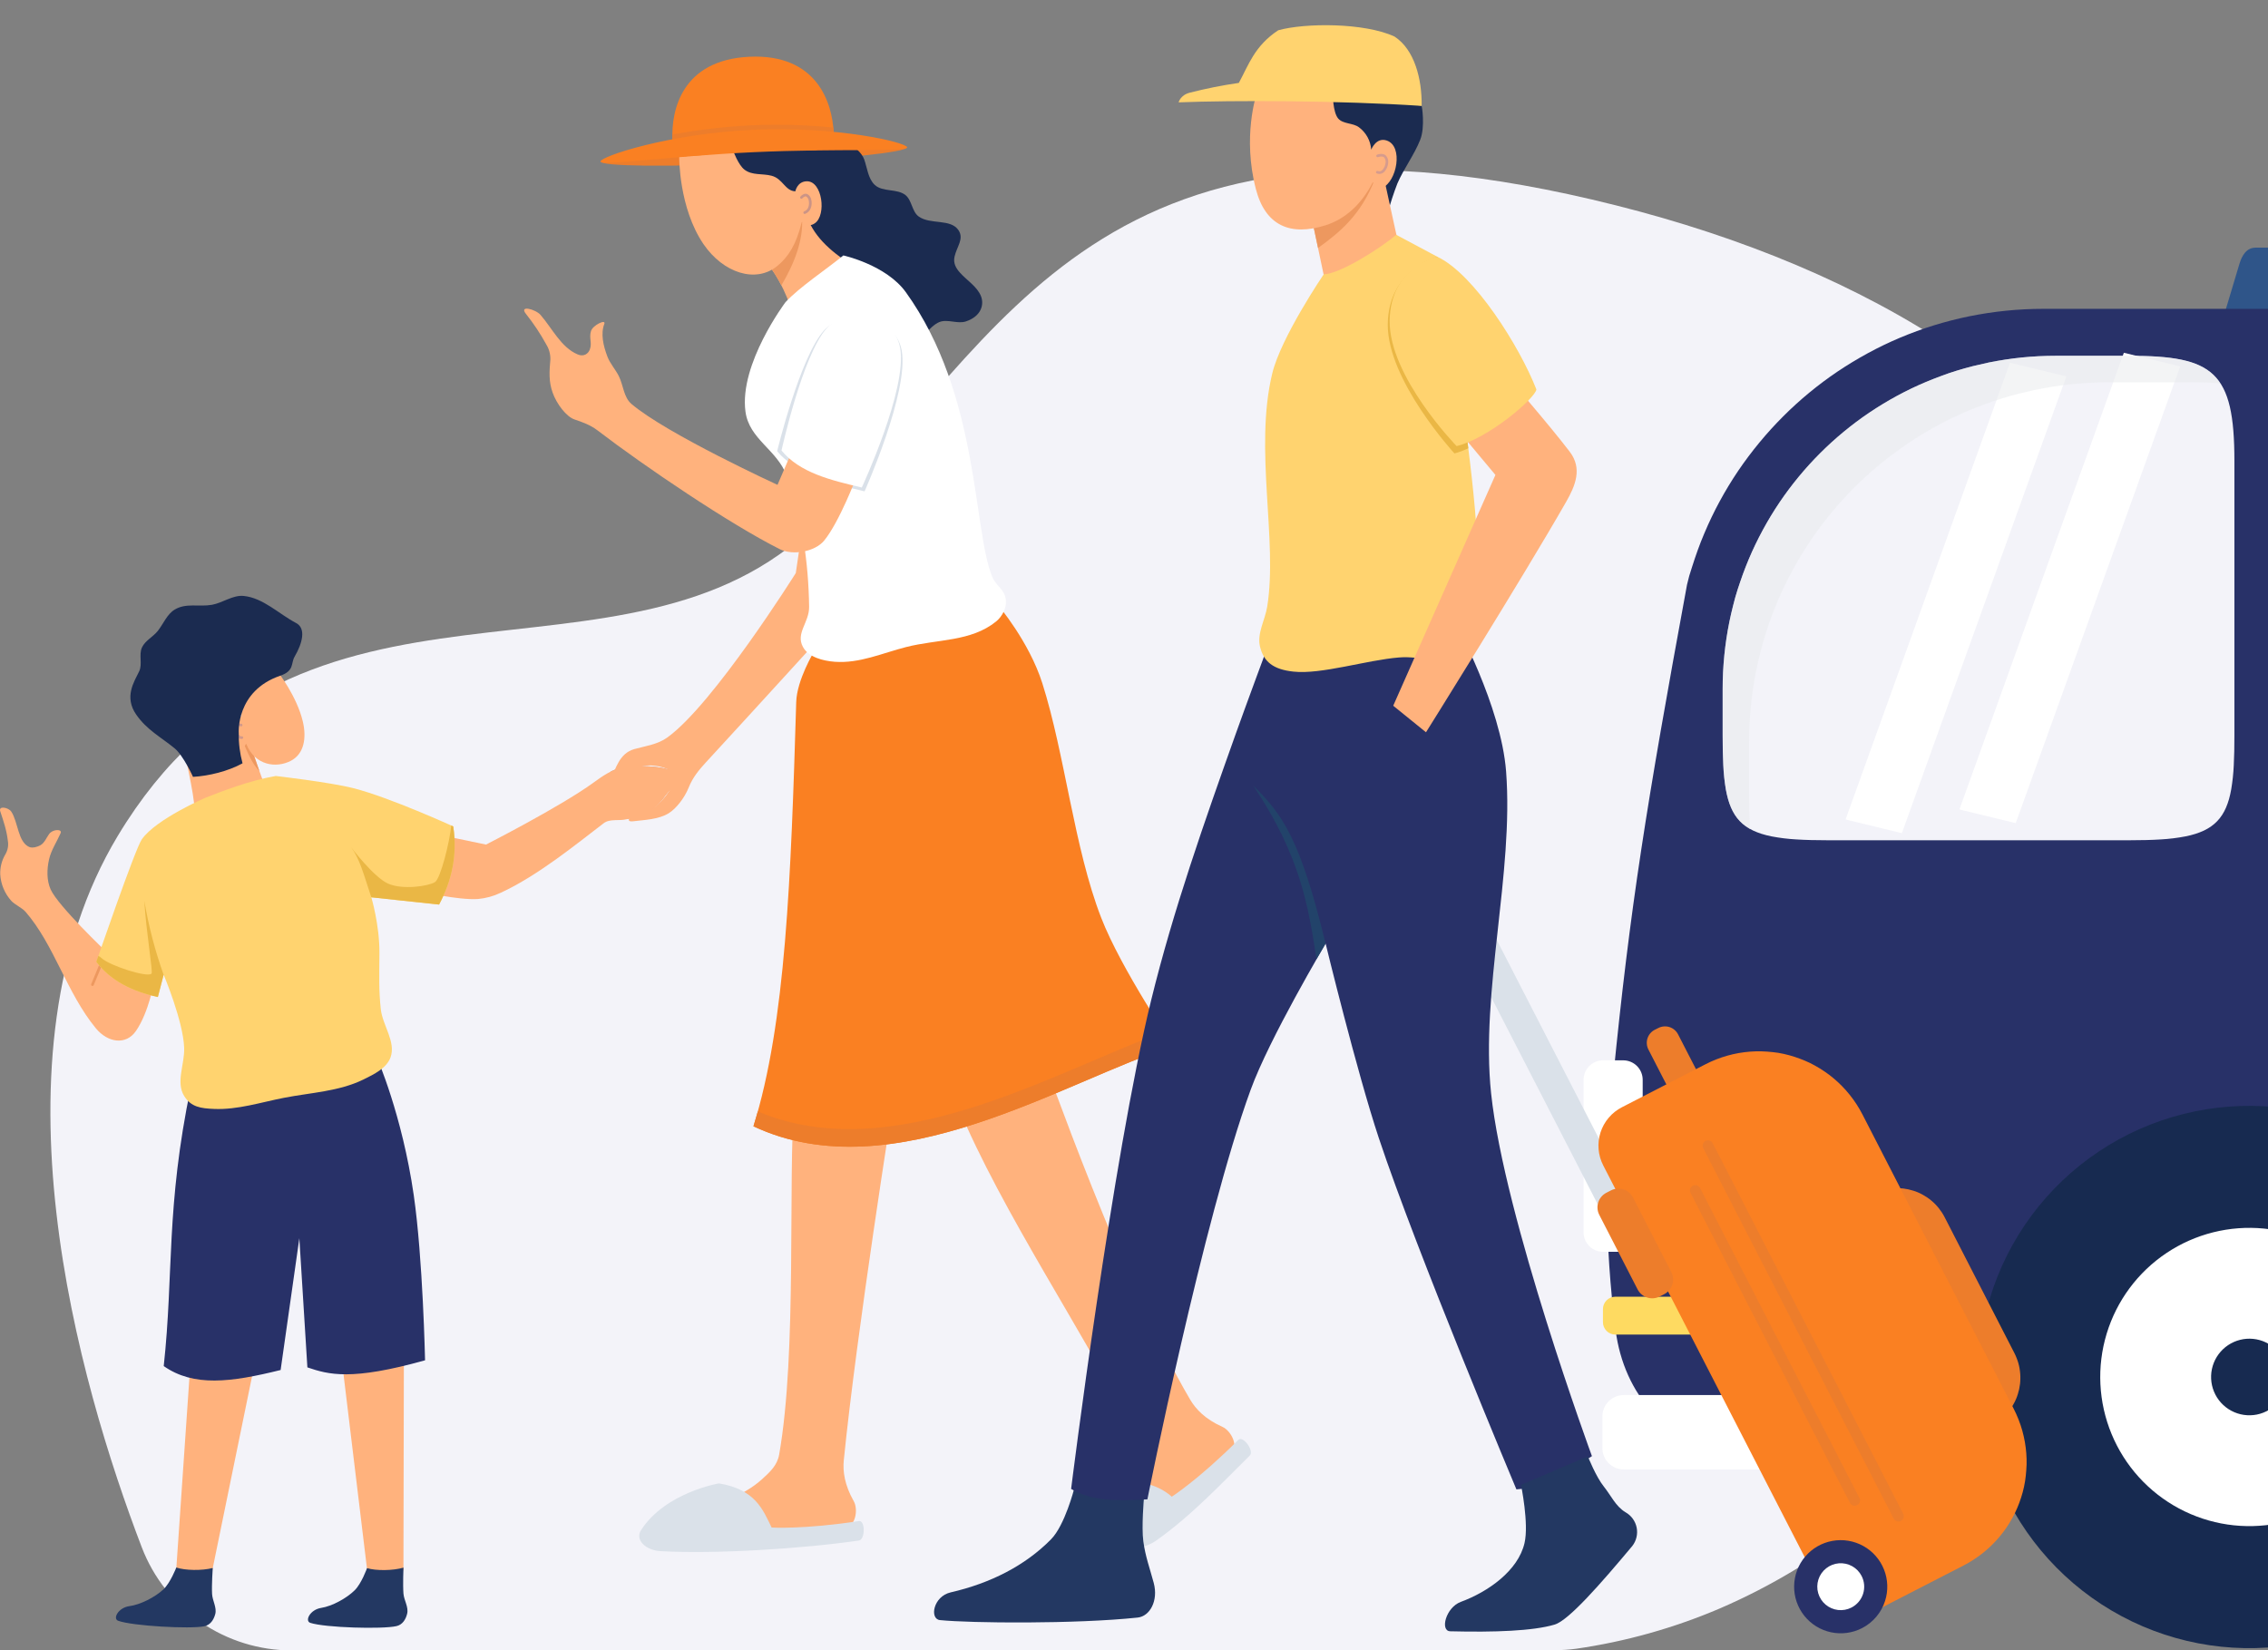
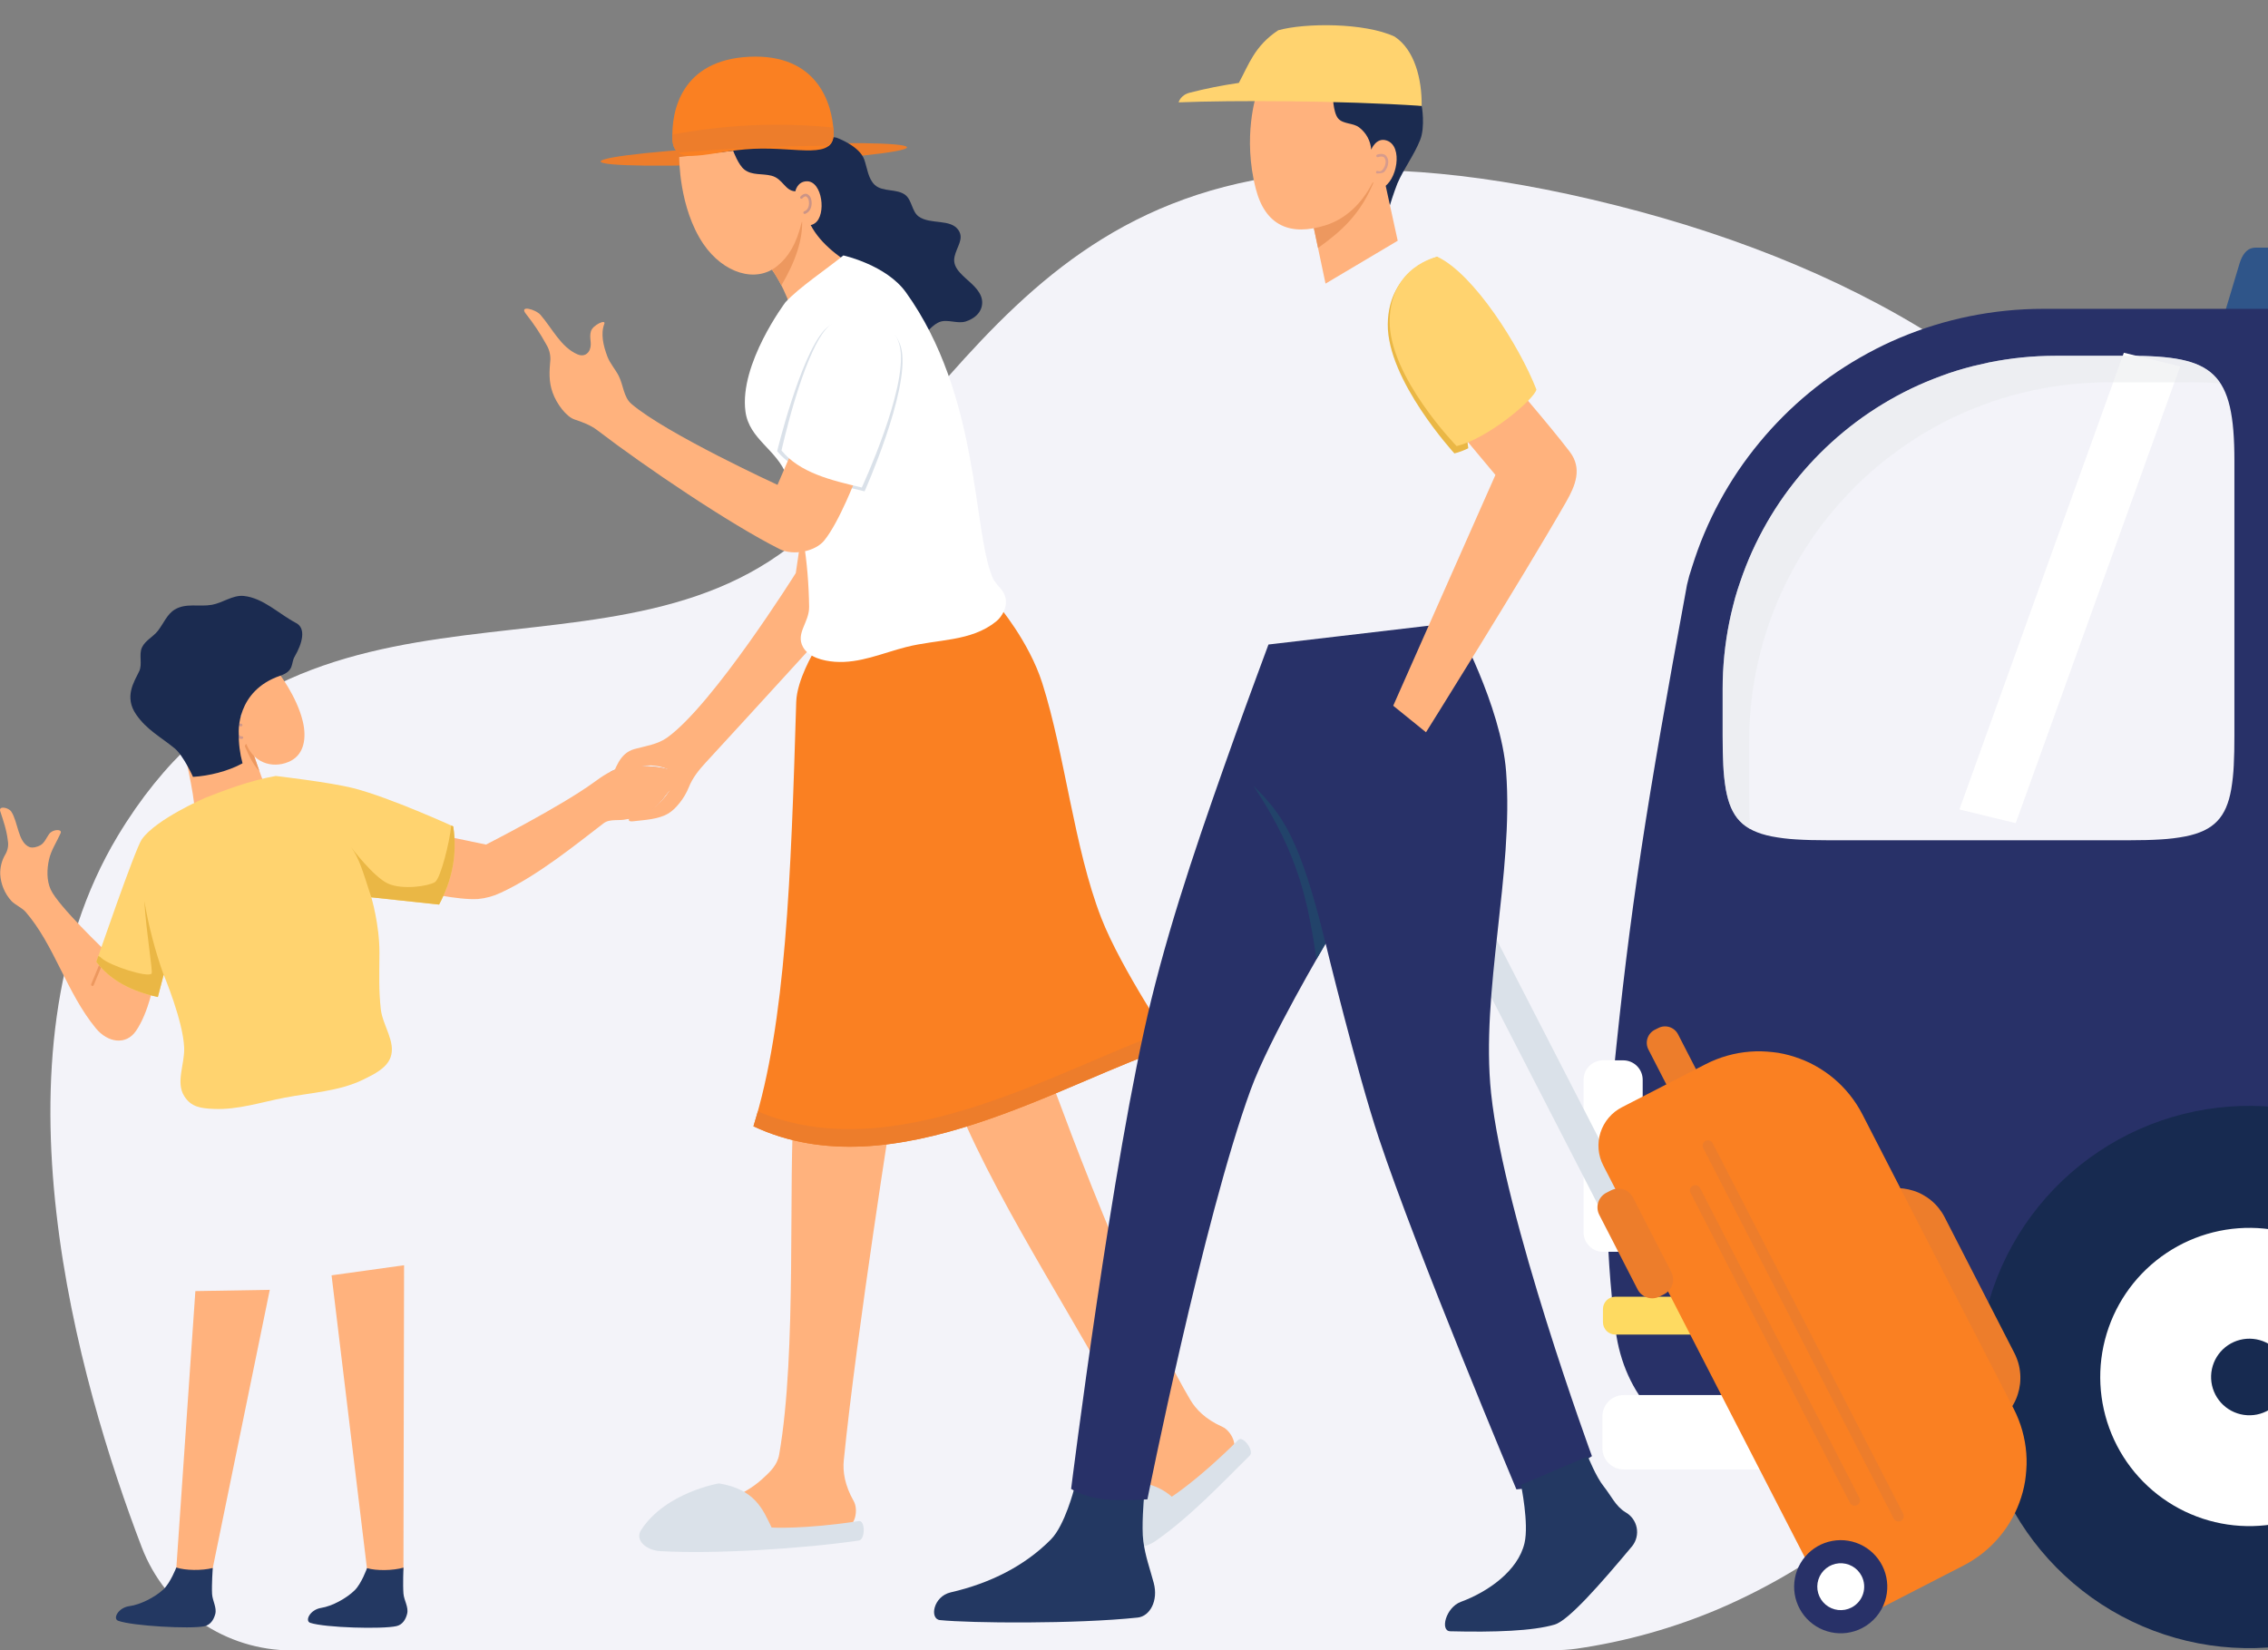
<svg xmlns="http://www.w3.org/2000/svg" width="360" height="262" viewBox="0 0 360 262" fill="none">
  <rect x="0" y="0" width="360" height="262" fill="#808080" stroke="none" />
  <g clip-path="url(#clip0_443_200)">
    <path d="M129.409 262H46.329C41.165 262.006 36.121 260.443 31.865 257.518C27.61 254.593 24.343 250.444 22.499 245.62C12.499 219.48 -2.381 167.71 18.699 132.69C47.919 84.14 99.309 112.87 129.539 83.15C159.769 53.43 173.879 11.8 256.539 32.61C336.689 52.8 390.769 113.55 314.359 221.61C303.958 236.492 289.615 248.18 272.939 255.36C265.673 258.458 258.036 260.599 250.219 261.73C249.076 261.887 247.923 261.964 246.769 261.96L129.409 262Z" fill="#F3F3F9" />
    <path d="M358.034 39.315C356.613 39.315 355.874 40.52 355.467 41.882L353.31 49.074C352.9 50.437 354.456 51.641 355.877 51.641H377.892C373.171 47.271 367.97 43.236 362.584 39.315H358.034Z" fill="#2F5589" />
    <path d="M324.396 49.027C323.385 49.027 322.379 49.052 321.379 49.102C320.382 49.153 319.388 49.226 318.405 49.327C317.422 49.428 316.439 49.549 315.473 49.698C314.507 49.847 313.544 50.015 312.589 50.209C311.634 50.403 310.693 50.622 309.755 50.861C308.817 51.099 307.896 51.363 306.978 51.644C306.06 51.925 305.158 52.234 304.262 52.562C303.366 52.891 302.482 53.236 301.606 53.604C299.855 54.342 298.152 55.161 296.497 56.062C294.842 56.962 293.235 57.936 291.675 58.982C290.121 60.031 288.623 61.15 287.182 62.338C285.74 63.527 284.358 64.784 283.037 66.107C281.726 67.418 280.471 68.8 279.271 70.252C278.07 71.705 276.947 73.203 275.9 74.746C274.85 76.302 273.876 77.908 272.977 79.565C272.078 81.222 271.261 82.926 270.525 84.676C270.151 85.551 269.803 86.436 269.481 87.333C269.159 88.23 268.853 89.135 268.565 90.049C268.25 90.959 267.988 91.886 267.779 92.826C261.345 127.782 258.736 144.023 256.051 171.166C254.734 184.447 254.647 197.253 256.45 211.196C257.758 221.307 264.664 229.611 274.864 229.611H426.157C426.189 226.38 425.888 223.155 425.258 219.987C420.723 196.958 397.587 180.608 392.426 157.716C386.444 131.189 406.139 101.364 395.827 76.201C391.384 65.357 383.863 56.719 374.974 49.027H324.396Z" fill="#283168" />
    <path d="M257.747 221.467H315.6C316.047 221.465 316.49 221.552 316.904 221.722C317.317 221.893 317.693 222.143 318.01 222.459C318.326 222.775 318.577 223.151 318.748 223.564C318.919 223.977 319.007 224.42 319.006 224.868V229.872C319.007 230.319 318.919 230.763 318.748 231.176C318.577 231.59 318.327 231.965 318.01 232.281C317.694 232.598 317.318 232.848 316.904 233.019C316.49 233.19 316.047 233.277 315.6 233.276H257.747C257.3 233.277 256.857 233.189 256.444 233.018C256.031 232.847 255.656 232.597 255.34 232.28C255.024 231.964 254.773 231.589 254.603 231.175C254.432 230.762 254.345 230.319 254.346 229.872V224.868C254.345 224.421 254.432 223.978 254.603 223.565C254.773 223.152 255.024 222.776 255.34 222.46C255.656 222.144 256.031 221.894 256.444 221.723C256.858 221.553 257.3 221.465 257.747 221.467Z" fill="white" />
    <path d="M326.356 56.48C325.44 56.48 324.53 56.503 323.626 56.548C322.722 56.593 321.823 56.66 320.93 56.75C320.041 56.84 319.157 56.952 318.279 57.087C317.401 57.222 316.531 57.376 315.67 57.55C315.131 57.66 314.606 57.792 314.075 57.915C313.755 57.994 313.423 58.059 313.106 58.137C312.258 58.356 311.415 58.593 310.578 58.848C309.736 59.106 308.93 59.381 308.118 59.69C307.307 59.999 306.503 60.3 305.714 60.634C304.13 61.298 302.588 62.039 301.089 62.855C299.589 63.672 298.134 64.552 296.725 65.498C295.32 66.447 293.965 67.461 292.658 68.539C291.351 69.618 290.101 70.754 288.906 71.949C287.71 73.145 286.573 74.396 285.497 75.701C284.42 77.006 283.406 78.362 282.455 79.77C281.506 81.176 280.625 82.63 279.813 84.132C279 85.633 278.26 87.171 277.594 88.746C277.26 89.538 276.948 90.338 276.65 91.15C276.353 91.961 276.089 92.778 275.808 93.61C275.527 94.441 275.314 95.275 275.097 96.137C274.881 96.999 274.684 97.822 274.508 98.699C274.331 99.575 274.176 100.431 274.044 101.308C273.912 102.184 273.8 103.071 273.71 103.961C273.62 104.852 273.553 105.75 273.505 106.655C273.457 107.559 273.438 108.469 273.438 109.384V116.726C273.438 118.492 273.463 120.079 273.541 121.5C273.598 122.771 273.731 124.038 273.94 125.294C274.032 125.82 274.15 126.341 274.294 126.855C274.423 127.318 274.582 127.771 274.772 128.212C274.946 128.615 275.152 129.004 275.389 129.374C275.844 130.082 276.432 130.694 277.119 131.177C277.482 131.432 277.865 131.655 278.265 131.846C278.704 132.051 279.157 132.227 279.619 132.374C280.137 132.535 280.664 132.67 281.197 132.775C282.485 133.022 283.788 133.182 285.098 133.256C286.575 133.351 288.235 133.39 290.102 133.39H338.002C339.87 133.39 341.529 133.351 343.007 133.256C344.316 133.182 345.619 133.022 346.907 132.775C347.44 132.67 347.967 132.536 348.486 132.374C348.949 132.227 349.402 132.051 349.842 131.846C350.241 131.655 350.623 131.432 350.985 131.177C351.327 130.936 351.645 130.663 351.934 130.36C352.225 130.057 352.486 129.727 352.715 129.374C352.953 129.005 353.16 128.616 353.333 128.212C353.522 127.77 353.682 127.317 353.813 126.855C353.948 126.369 354.065 125.848 354.164 125.294C354.374 124.038 354.508 122.771 354.566 121.5C354.642 120.096 354.667 118.506 354.667 116.751C354.667 116.751 354.667 116.751 354.667 116.726V73.142C354.667 59.008 351.384 56.48 337.999 56.48H326.356Z" fill="#F3F3F9" />
    <path d="M254.445 168.327H257.655C258.474 168.327 259.26 168.652 259.839 169.231C260.418 169.811 260.744 170.596 260.744 171.416V195.632C260.744 196.452 260.418 197.237 259.839 197.817C259.26 198.396 258.474 198.722 257.655 198.722H254.45C253.631 198.722 252.845 198.396 252.266 197.817C251.686 197.237 251.361 196.452 251.361 195.632V171.416C251.361 170.597 251.686 169.813 252.264 169.233C252.842 168.654 253.626 168.328 254.445 168.327Z" fill="white" />
    <path d="M273.662 207.835V209.879C273.664 210.139 273.615 210.396 273.517 210.637C273.42 210.877 273.275 211.096 273.092 211.28C272.91 211.465 272.692 211.611 272.453 211.711C272.213 211.811 271.956 211.862 271.696 211.862H256.402C256.142 211.862 255.885 211.811 255.646 211.711C255.406 211.611 255.189 211.465 255.006 211.28C254.823 211.096 254.679 210.877 254.581 210.637C254.483 210.396 254.434 210.139 254.436 209.879V207.835C254.434 207.575 254.483 207.318 254.581 207.077C254.679 206.837 254.823 206.618 255.006 206.434C255.189 206.25 255.406 206.103 255.646 206.003C255.885 205.904 256.142 205.852 256.402 205.852H271.696C271.956 205.852 272.213 205.904 272.453 206.003C272.692 206.103 272.91 206.25 273.092 206.434C273.275 206.618 273.42 206.837 273.517 207.077C273.615 207.318 273.664 207.575 273.662 207.835Z" fill="#FEDA61" />
    <path d="M400.092 218.596C400.093 228.556 396.641 238.207 390.323 245.906C384.006 253.605 375.214 258.875 365.446 260.819C355.679 262.762 345.539 261.259 336.756 256.565C327.972 251.87 321.088 244.276 317.277 235.075C313.465 225.874 312.961 215.636 315.852 206.106C318.742 196.576 324.848 188.342 333.128 182.809C341.409 177.275 351.352 174.784 361.263 175.76C371.174 176.735 380.44 181.117 387.483 188.159C391.481 192.156 394.652 196.901 396.815 202.124C398.979 207.346 400.093 212.944 400.092 218.596Z" fill="#172A50" />
    <path d="M380.72 218.596C380.72 224.074 378.821 229.381 375.346 233.615C371.871 237.849 367.036 240.747 361.664 241.816C356.292 242.884 350.715 242.057 345.885 239.475C341.054 236.893 337.269 232.716 335.173 227.655C333.077 222.595 332.8 216.964 334.39 211.723C335.98 206.482 339.339 201.954 343.893 198.911C348.447 195.868 353.915 194.498 359.366 195.035C364.817 195.572 369.913 197.983 373.786 201.856C375.985 204.054 377.728 206.664 378.918 209.536C380.108 212.409 380.72 215.487 380.72 218.596Z" fill="white" />
    <path d="M363.126 218.597C363.125 220.003 362.638 221.366 361.745 222.454C360.853 223.541 359.611 224.285 358.231 224.559C356.851 224.834 355.419 224.621 354.179 223.958C352.938 223.295 351.966 222.222 351.428 220.922C350.89 219.623 350.819 218.176 351.227 216.83C351.636 215.484 352.498 214.322 353.668 213.54C354.838 212.759 356.242 212.407 357.642 212.545C359.042 212.683 360.351 213.302 361.345 214.297C361.91 214.862 362.358 215.532 362.663 216.27C362.969 217.007 363.126 217.798 363.126 218.597Z" fill="#172A50" />
-     <path d="M327.988 59.76L319.049 57.59L292.947 130.093L301.885 132.263L327.988 59.76Z" fill="white" />
    <path d="M346.058 58.17L337.119 56L311.017 128.502L319.956 130.673L346.058 58.17Z" fill="white" />
    <g style="mix-blend-mode:multiply" opacity="0.5">
      <path d="M326.356 56.48C325.44 56.48 324.53 56.503 323.626 56.548C322.722 56.593 321.823 56.66 320.93 56.75C320.043 56.84 319.155 56.952 318.279 57.087C317.403 57.222 316.532 57.368 315.67 57.55C315.134 57.66 314.606 57.792 314.075 57.915C313.755 57.994 313.426 58.059 313.106 58.137C312.258 58.356 311.415 58.593 310.578 58.848C309.736 59.106 308.93 59.381 308.118 59.69C307.307 59.999 306.503 60.3 305.714 60.634C304.13 61.298 302.589 62.039 301.089 62.855C299.589 63.672 298.135 64.552 296.727 65.498C295.32 66.447 293.963 67.461 292.658 68.539C291.353 69.618 290.103 70.754 288.906 71.949C287.71 73.145 286.573 74.396 285.497 75.701C284.42 77.006 283.406 78.362 282.455 79.77C281.51 81.176 280.629 82.63 279.813 84.132C278.996 85.633 278.257 87.171 277.594 88.746C277.259 89.538 276.944 90.339 276.65 91.15C276.356 91.96 276.076 92.78 275.808 93.61C275.55 94.439 275.312 95.282 275.095 96.137C274.877 96.993 274.681 97.847 274.505 98.699C274.331 99.56 274.177 100.429 274.044 101.308C273.911 102.186 273.799 103.07 273.707 103.961C273.617 104.855 273.55 105.75 273.502 106.655C273.455 107.559 273.435 108.469 273.435 109.384V116.726C273.435 118.492 273.463 120.079 273.539 121.5C273.596 122.771 273.729 124.038 273.938 125.294C274.039 125.856 274.154 126.37 274.291 126.855C274.421 127.317 274.581 127.77 274.769 128.212C274.943 128.616 275.15 129.005 275.389 129.374C275.844 130.082 276.432 130.694 277.119 131.177C277.335 131.329 277.559 131.469 277.791 131.596C277.791 131.382 277.763 131.172 277.751 130.95C277.667 129.414 277.639 127.701 277.639 125.788V117.84C277.639 116.852 277.663 115.869 277.712 114.892C277.763 113.914 277.836 112.943 277.934 111.982C278.032 111.022 278.153 110.061 278.293 109.115C278.434 108.168 278.605 107.225 278.796 106.306C278.987 105.388 279.198 104.45 279.434 103.535C279.669 102.619 279.922 101.715 280.2 100.819C280.478 99.923 280.776 99.038 281.096 98.159C281.416 97.28 281.756 96.418 282.118 95.562C282.837 93.852 283.638 92.186 284.519 90.563C285.401 88.939 286.353 87.369 287.376 85.85C288.4 84.33 289.494 82.864 290.659 81.452C291.823 80.041 293.052 78.69 294.346 77.4C295.638 76.108 296.991 74.872 298.398 73.715C299.805 72.558 301.277 71.469 302.796 70.43C304.316 69.39 305.886 68.464 307.512 67.571C309.138 66.677 310.797 65.885 312.508 65.169C313.365 64.81 314.232 64.471 315.108 64.153C315.985 63.834 316.871 63.535 317.768 63.254C318.661 62.975 319.566 62.72 320.484 62.487C320.829 62.398 321.183 62.327 321.528 62.246C322.09 62.111 322.674 61.965 323.253 61.853C324.189 61.666 325.125 61.498 326.061 61.35C327.01 61.207 327.965 61.069 328.928 60.988C329.892 60.906 330.863 60.816 331.838 60.769C332.812 60.721 333.804 60.693 334.789 60.693H347.402C349.253 60.693 350.921 60.738 352.429 60.85C350.137 57.351 345.776 56.492 337.991 56.492L326.356 56.48Z" fill="#E7EAEC" />
    </g>
    <path d="M101.989 121.621C100.942 121.606 99.896 121.678 98.861 121.834C98.197 121.95 97.555 122.164 96.954 122.469C96.769 122.927 96.555 123.372 96.313 123.803C95.19 125.698 98.262 125.108 98.9 124.193C99.588 123.202 100.798 122.112 102.236 121.927C103.289 121.743 104.372 121.84 105.376 122.207C105.719 122.351 106.01 122.596 106.21 122.909C106.411 123.222 106.512 123.588 106.499 123.96C106.342 125.406 104.68 127.17 103.691 127.934C103 128.473 102.45 128.894 100.919 128.998C100.357 129.035 99.796 129.56 99.566 130.018C100.798 129.709 102.138 129.526 103.152 128.768C104.106 128.093 104.934 127.255 105.595 126.291C106.794 124.673 108.066 123.982 107.471 122.999C106.932 122.078 104.441 121.646 101.989 121.621Z" fill="#CF9789" />
    <path d="M127.023 86.168L126.315 90.973C126.315 90.973 113.242 111.831 105.901 117.091C104.382 118.177 102.531 118.411 100.722 118.908C98.212 119.601 97.788 122.137 96.889 123.643C95.766 125.535 98.349 124.533 98.987 123.62C99.833 122.494 101.092 121.75 102.486 121.55C103.619 121.443 104.761 121.613 105.814 122.045C106.157 122.188 106.449 122.432 106.649 122.745C106.85 123.058 106.951 123.425 106.937 123.797C106.783 125.243 105.084 127.209 104.107 127.97C103.418 128.509 102.756 129.094 101.225 129.212C100.178 129.279 99.052 130.551 100.498 130.377C102.309 130.158 104.528 130.096 106.143 129.102C107.325 128.383 108.69 126.614 109.31 125.036C109.954 123.398 110.995 122.174 112.051 121.02C118.704 113.813 133.182 97.912 133.182 97.912L133.982 92.105L127.023 86.168Z" fill="#FFB27D" />
    <path d="M141.798 174.789C141.798 174.789 135.996 211.239 133.934 231.824C133.763 233.531 134.044 235.728 135.513 238.308C136.251 239.606 135.852 242.392 133.954 242.695C126.916 243.819 113.515 244.976 106.356 244.099C105.09 243.948 105.856 241.513 108.128 240.704C112.565 239.12 117.491 237.974 120.977 234.806C122.257 233.638 123.378 232.61 123.678 230.903C126.546 214.561 125.054 187.584 126.079 174.454L141.798 174.789Z" fill="#FFB27D" />
    <path d="M122.479 242.493C122.479 242.493 127.492 242.819 136.338 241.468C137.352 241.311 137.355 244.397 136.338 244.557C127.332 245.863 113.574 246.728 104.817 246.242C102.57 246.116 100.725 244.492 101.764 242.889C105.657 236.896 114.121 235.486 114.121 235.486C119.892 236.446 121.094 239.648 122.479 242.493Z" fill="#DAE1E9" />
    <path d="M165.54 167.838C165.54 167.838 178.416 204.403 188.934 222.219C189.804 223.696 191.326 225.308 194.039 226.513C195.401 227.123 196.732 229.602 195.379 230.973C190.366 236.028 179.548 242.206 173.263 245.734C172.139 246.36 171.331 243.945 172.681 241.951C175.324 238.047 178.717 236.312 180.25 232.293C180.868 230.672 180.888 229.1 180.121 227.549C172.766 212.665 158.951 192.327 152.015 175.536L165.54 167.838Z" fill="#FFB27D" />
    <path d="M186.002 237.598C186.002 237.598 190.234 234.893 196.57 228.572C197.297 227.847 199.122 230.335 198.389 231.054C194.298 235.076 189.122 240.653 183.373 244.667C180.944 246.352 174.883 246.531 170.862 246.548C168.615 246.548 167.747 245.591 168.719 243.948C172.864 236.963 177.259 235.32 177.259 235.32C180.486 235.042 183.513 235.421 186.002 237.598Z" fill="#DAE1E9" />
    <path d="M129.216 103.433C129.216 103.433 126.492 107.927 126.385 111.432C125.543 139.381 124.737 162.353 119.595 178.796C141.882 189.271 169.042 171.494 186.252 166.06C186.252 166.06 177.958 153.858 174.788 145.68C170.491 134.604 169.045 119.781 165.447 108.46C163.327 101.788 158.37 96.005 158.37 96.005L129.216 103.433Z" fill="#FA8022" />
    <path d="M184.76 163.799C167.329 170.146 141.759 185.528 120.288 176.437C120.064 177.24 119.833 178.029 119.595 178.802C141.882 189.277 169.042 171.5 186.252 166.066C186.252 166.06 185.662 165.187 184.76 163.799Z" fill="#ED7D2B" />
    <path d="M143.969 23.383C144.005 24.159 133.145 25.288 119.718 25.911C113.259 26.209 107.081 26.349 102.503 26.296C97.925 26.242 95.353 26.015 95.336 25.636C95.299 24.861 106.157 23.732 119.589 23.108C126.048 22.811 132.227 22.67 136.802 22.724C141.377 22.777 143.952 23.01 143.969 23.383Z" fill="#ED7D2B" />
    <path d="M145.696 54.481C145.696 54.481 147.558 51.754 149.1 51.127C150.383 50.605 151.987 51.464 153.312 51.026C155.778 50.206 156.233 48.327 155.713 47.024C155.095 45.466 153.467 44.522 152.363 43.272C151.753 42.587 151.27 41.784 151.52 40.719C151.877 39.158 153.026 37.942 152.172 36.591C150.95 34.659 147.679 35.712 145.817 34.364C144.741 33.578 144.761 31.789 143.716 30.96C142.376 29.907 140.113 30.517 138.86 29.36C137.785 28.366 137.664 26.683 137.175 25.307C136.369 23.114 132.769 21.853 132.769 21.853L122.378 20.168L112.318 22.12L121.979 37.614L145.696 54.481Z" fill="#1B2B50" />
    <path d="M127.891 33.769C128.949 37.453 131.876 39.841 134.664 41.728L125.891 50.08C124.859 46.313 122.942 42.846 120.3 39.97L127.891 33.769Z" fill="#FFB27D" />
    <path d="M127.306 34.69C127.306 34.69 123.352 39.579 121.729 41.672C122.602 42.812 123.373 44.027 124.032 45.303C126.245 41.545 127.506 37.981 127.306 34.69Z" fill="#ED985F" />
    <path d="M107.811 24.922C107.811 24.922 107.732 32.991 111.667 38.757C114.809 43.359 119.985 45.011 123.378 42.225C125.136 40.784 126.36 38.855 127.236 35.361C127.408 34.673 127.944 36.428 129.36 35.431C131.202 34.128 130.536 28.759 128.084 28.778C126.529 28.792 126.245 30.371 126.245 30.371C124.599 30.312 124.279 28.363 122.456 27.894C120.96 27.515 119.412 27.871 118.177 26.939C117.194 26.198 116.374 23.931 116.374 23.931L107.811 24.922Z" fill="#FFB27D" />
    <path d="M127.627 30.803C127.408 30.884 127.214 31.02 127.065 31.199C127.045 31.218 127.029 31.241 127.018 31.267C127.007 31.293 127.001 31.32 127.001 31.348C127.001 31.376 127.007 31.404 127.018 31.429C127.029 31.455 127.045 31.478 127.065 31.497C127.086 31.515 127.11 31.53 127.136 31.539C127.162 31.548 127.19 31.552 127.217 31.55C127.245 31.549 127.272 31.542 127.297 31.53C127.322 31.518 127.344 31.501 127.363 31.48C127.463 31.357 127.592 31.26 127.739 31.199C127.777 31.181 127.819 31.171 127.861 31.171C127.903 31.171 127.945 31.181 127.983 31.199C128.086 31.271 128.173 31.363 128.239 31.469C128.305 31.575 128.349 31.694 128.368 31.817C128.446 32.159 128.43 32.515 128.32 32.848C128.272 33.009 128.187 33.156 128.072 33.278C127.957 33.401 127.815 33.495 127.658 33.553C127.605 33.572 127.562 33.611 127.539 33.662C127.516 33.713 127.513 33.771 127.533 33.824C127.552 33.876 127.591 33.919 127.642 33.942C127.693 33.966 127.751 33.968 127.804 33.949C128.018 33.867 128.211 33.738 128.368 33.572C128.526 33.405 128.645 33.206 128.716 32.988C128.855 32.581 128.877 32.143 128.778 31.724C128.749 31.538 128.679 31.359 128.574 31.202C128.468 31.046 128.329 30.914 128.166 30.817C127.994 30.746 127.802 30.741 127.627 30.803Z" fill="#CB9486" />
    <path d="M132.319 20.974C132.527 25.504 126.703 23.294 119.623 23.619C112.543 23.945 106.949 26.686 106.741 22.154C106.533 17.621 108.145 9.516 118.949 9.01C129.753 8.505 132.12 16.444 132.319 20.974Z" fill="#FA8022" />
    <path d="M122.948 19.803C121.737 19.803 120.499 19.839 119.241 19.895C115.041 20.095 110.859 20.584 106.727 21.359C106.727 21.639 106.727 21.901 106.741 22.156C106.786 23.19 107.12 23.841 107.682 24.232C111.17 23.951 115.124 23.642 119.404 23.442C123.847 23.24 127.961 23.162 131.55 23.145C132.089 22.704 132.367 22.021 132.319 20.974C132.319 20.738 132.286 20.491 132.263 20.241C129.168 19.936 126.058 19.79 122.948 19.803Z" fill="#ED7D2B" />
-     <path d="M143.969 23.384C144.005 24.159 133.067 23.538 119.637 24.159C106.207 24.779 95.37 26.405 95.336 25.63C95.302 24.855 106.044 21.23 119.471 20.609C132.898 19.988 143.932 22.611 143.969 23.384Z" fill="#FA8022" />
    <path d="M133.867 40.551C131.311 42.649 126.863 45.606 124.681 47.974C124.681 47.974 117.309 57.755 118.328 65.338C118.921 69.764 123.335 71.356 124.88 75.543C127.312 82.132 128.332 89.288 128.433 96.309C128.472 98.819 126.256 100.499 127.453 102.703C128.34 104.338 130.654 104.919 132.508 105.057C136.465 105.338 139.998 103.695 143.845 102.714C148.836 101.442 154.101 101.894 158.106 98.665C159.089 97.87 159.819 96.463 159.659 95.21C159.434 93.469 158.157 93.155 157.488 91.531C154.399 84.056 155.505 62.687 143.792 46.398C140.663 42.045 133.867 40.551 133.867 40.551Z" fill="white" />
    <path d="M123.358 71.629C126.225 75.136 132.275 76.844 137.234 78.001C137.234 78.001 144.297 62.209 143.132 55.663C142.121 50.007 133.763 49.142 130.775 52.478C126.939 56.789 123.358 71.629 123.358 71.629Z" fill="#DAE1E9" />
    <path d="M126.031 70.884L123.414 76.97C123.414 76.97 105.814 68.885 100.231 64.125C98.981 63.057 98.956 61.17 98.223 59.704C97.684 58.626 96.847 57.738 96.417 56.615C95.754 54.882 95.322 52.984 95.923 51.414C96.232 50.605 94.072 51.619 93.8 52.579C93.477 53.722 94.013 54.413 93.623 55.48C93.381 56.138 92.676 56.694 91.677 56.258C89.053 55.135 87.675 52.164 85.804 49.996C85.001 49.069 82.294 48.378 83.504 49.855C84.713 51.376 85.79 52.998 86.723 54.703C87.161 55.414 87.382 56.237 87.36 57.073C87.194 58.98 87.079 60.552 87.728 62.355C88.354 64.102 89.882 66.158 91.219 66.599C92.469 67.012 93.746 67.489 94.791 68.284C102.416 74.122 115.89 83.219 123.768 87.176C125.902 88.249 129.385 87.552 130.808 85.833C133.255 82.862 136.043 75.47 136.043 75.47L126.031 70.884Z" fill="#FFB27D" />
    <path d="M124.049 71.519C126.922 75.027 131.836 76.234 136.793 77.391C136.793 77.391 144.053 61.782 142.882 55.239C141.871 49.58 134.176 48.78 131.205 52.124C127.363 56.43 124.049 71.519 124.049 71.519Z" fill="white" />
    <path d="M52.629 202.457L58.333 249.694L64.037 249.292L64.138 200.856L52.629 202.457Z" fill="#FFB27D" />
    <path d="M31.01 204.959L27.91 250.092L33.614 249.694L42.822 204.76L31.01 204.959Z" fill="#FFB27D" />
    <path d="M27.986 248.84C29.39 249.32 32.089 249.359 33.768 248.916C33.768 248.916 33.583 251.626 33.664 253.044C33.723 254.122 34.448 255.204 34.164 256.246C33.908 257.184 33.367 257.978 32.412 258.172C30.193 258.624 21.066 258.133 18.755 257.296C17.864 256.976 18.755 255.206 20.555 254.971C22.24 254.749 24.571 253.586 25.933 252.319C27.045 251.28 27.986 248.84 27.986 248.84Z" fill="#233862" />
    <path d="M58.26 248.938C59.689 249.379 62.377 249.348 64.042 248.859C64.042 248.859 63.93 251.575 64.042 252.991C64.132 254.066 64.885 255.131 64.626 256.178C64.393 257.122 63.871 257.931 62.925 258.144C60.717 258.655 51.579 258.4 49.248 257.624C48.349 257.327 49.186 255.535 50.986 255.251C52.671 254.987 54.966 253.766 56.294 252.46C57.378 251.401 58.26 248.938 58.26 248.938Z" fill="#233862" />
-     <path d="M30.288 172.57C26.298 191.72 27.592 202.145 25.989 216.864C30.729 220.189 36.627 219.453 44.544 217.487L47.515 196.568L48.79 217.069C52.16 218.217 55.752 219.231 67.469 215.945C67.469 215.945 67.129 199.775 65.671 189.707C63.826 176.954 59.833 167.914 59.833 167.914L30.288 172.57Z" fill="#283168" />
    <path d="M16.845 151.072C16.845 151.072 9.234 143.835 8.046 141.212C7.386 139.749 7.434 137.991 7.788 136.424C8.122 134.941 9.018 133.64 9.627 132.25C9.908 131.576 8.369 131.604 7.796 132.402C7.347 133.023 7.083 133.792 6.42 134.177C5.945 134.458 5.142 134.671 4.642 134.458C2.834 133.668 2.884 130.495 1.789 128.841C1.354 128.184 -0.272 127.858 0.039 128.793C0.545 130.312 1.067 131.854 1.241 133.444C1.381 134.203 1.238 134.987 0.84 135.648C0.273 136.608 -0.004 137.711 0.039 138.825C0.133 140.375 0.75 141.849 1.789 143.004C2.334 143.605 3.511 144.127 4.036 144.728C8.616 149.985 10.562 157.59 15.213 163.238C17.098 165.527 19.987 165.979 21.582 163.662C23.652 160.665 24.483 155.737 24.483 155.737L16.845 151.072Z" fill="#FFB27D" />
    <path d="M16.842 150.844C16.801 150.845 16.76 150.858 16.726 150.881C16.692 150.905 16.666 150.938 16.651 150.976L14.48 156.222C14.469 156.248 14.463 156.276 14.462 156.305C14.462 156.333 14.467 156.361 14.478 156.387C14.489 156.414 14.505 156.437 14.525 156.457C14.545 156.477 14.569 156.493 14.595 156.503C14.621 156.516 14.649 156.522 14.678 156.523C14.706 156.524 14.735 156.519 14.761 156.508C14.788 156.497 14.812 156.481 14.831 156.46C14.851 156.44 14.866 156.415 14.876 156.388L17.047 151.145C17.063 151.112 17.07 151.075 17.067 151.038C17.064 151.001 17.052 150.966 17.031 150.936C17.01 150.905 16.982 150.881 16.948 150.865C16.915 150.849 16.879 150.842 16.842 150.844Z" fill="#ED985F" />
    <path d="M68.651 132.306L77.141 134.076C77.141 134.076 88.888 128.099 94.196 124.246C95.6 123.232 97.136 122.123 98.866 121.842C101.784 121.365 106.682 121.668 107.499 123.008C108.094 123.991 106.822 124.693 105.623 126.299C104.962 127.263 104.134 128.102 103.18 128.776C102.141 129.551 100.759 129.725 99.501 130.048C98.296 130.36 96.813 129.933 95.822 130.686C91.705 133.814 85.451 138.979 79.477 141.726C78.342 142.268 77.119 142.604 75.866 142.717C72.776 142.93 66.668 141.512 66.668 141.512L68.651 132.306Z" fill="#FFB27D" />
    <path d="M31.049 131.102C31.049 126.524 29.755 122.148 28.966 117.574L38.882 114.602C39.657 118.363 40.901 121.792 42.738 126.572L31.049 131.102Z" fill="#FFB27D" />
    <path d="M38.829 117.413L38.618 117.852C39.722 120.595 40.494 121.741 41.16 122.39C40.559 120.705 40.036 119.163 39.618 117.644L38.829 117.413Z" fill="#ED985F" />
    <path d="M44.145 106.714C44.145 106.714 47.139 110.558 48.077 114.577C48.678 117.178 48.27 119.686 46.156 120.784C43.83 121.988 40.491 121.519 39.112 118.158C38.955 117.767 39.076 118.927 38.099 118.61C36.239 118.006 35.046 114.397 36.647 113.375C37.77 112.656 38.346 113.827 38.346 113.827C38.107 112.215 39.126 111.12 38.469 110.053C39.275 108.233 42.145 107.761 44.145 106.714Z" fill="#FFB27D" />
    <path d="M37.711 114.875C37.547 114.915 37.404 115.015 37.309 115.156C37.231 115.295 37.182 115.449 37.166 115.608C37.149 115.767 37.166 115.927 37.214 116.08C37.289 116.401 37.435 116.702 37.644 116.959C37.731 117.087 37.853 117.187 37.996 117.247C38.139 117.308 38.297 117.325 38.45 117.298C38.504 117.283 38.549 117.248 38.577 117.199C38.605 117.15 38.612 117.093 38.597 117.039C38.582 116.985 38.546 116.939 38.498 116.911C38.449 116.883 38.391 116.876 38.337 116.891C38.247 116.919 38.112 116.86 37.964 116.683C37.8 116.478 37.684 116.239 37.624 115.984C37.562 115.788 37.574 115.576 37.657 115.389C37.695 115.333 37.752 115.295 37.818 115.282C37.946 115.257 38.078 115.264 38.202 115.302C38.23 115.311 38.26 115.315 38.289 115.313C38.319 115.311 38.347 115.302 38.373 115.288C38.399 115.274 38.422 115.255 38.44 115.232C38.458 115.208 38.471 115.181 38.478 115.153C38.485 115.124 38.486 115.094 38.48 115.065C38.475 115.036 38.463 115.008 38.447 114.984C38.43 114.96 38.408 114.939 38.383 114.924C38.358 114.908 38.33 114.898 38.301 114.894C38.108 114.838 37.904 114.831 37.708 114.875H37.711Z" fill="#D0988A" />
    <path d="M32.614 126.639C35.307 125.594 39.503 123.929 43.771 123.185C43.771 123.185 52.385 124.176 56.128 125.131C61.911 126.608 71.942 131.191 71.942 131.191C72.647 135.845 71.661 139.897 69.695 143.602L58.94 142.45C58.94 142.45 60.254 146.82 60.228 151.277C60.206 154.905 60.119 157.236 60.442 160.191C60.723 162.777 62.868 165.383 61.998 167.835C61.374 169.587 59.349 170.551 57.681 171.374C53.811 173.269 49.315 173.452 45.083 174.275C41.404 174.991 37.722 176.201 33.976 176.041C31.912 175.957 30.325 175.76 29.233 173.991C27.873 171.792 29.325 168.936 29.233 166.347C29.081 162.089 25.978 154.742 25.978 154.742L25.059 158.281C20.934 157.374 17.533 155.672 15.294 152.689C15.294 152.689 21.442 134.758 22.512 133.241C24.784 130.009 32.614 126.639 32.614 126.639Z" fill="#FFD36F" />
    <path d="M22.905 142.995C23.214 148.103 24.295 154.229 24.057 154.554C23.456 155.254 17.353 153.277 16.126 152.103C15.978 151.954 15.804 151.834 15.612 151.749L15.289 152.684C17.536 155.666 20.928 157.368 25.054 158.275L25.972 154.74C24.609 150.922 23.583 146.992 22.905 142.995Z" fill="#EAB745" />
    <path d="M71.63 131.048C71.38 133.643 69.926 139.493 69.038 140.035C67.988 140.687 63.935 141.288 61.636 140.288C59.335 139.288 55.732 134.503 55.732 134.503C57.019 136.21 57.617 138.415 58.937 142.447L69.693 143.599C71.659 139.892 72.65 135.842 71.939 131.189L71.63 131.048Z" fill="#EAB745" />
    <path d="M30.634 123.328C33.161 123.179 36.189 122.443 38.497 121.174C38.072 119.609 37.871 117.993 37.899 116.372C37.899 116.372 37.405 109.685 44.49 107.267C46.754 106.495 46.15 105.301 46.754 104.262C48.018 102.102 48.605 99.752 47.007 98.909C44.246 97.457 41.8 94.93 38.699 94.607C36.961 94.424 35.366 95.702 33.644 96.011C31.586 96.373 29.536 95.685 27.747 96.761C26.503 97.502 25.944 99.027 25.045 100.162C24.298 101.105 23.057 101.678 22.543 102.765C21.995 103.919 22.644 105.416 22.093 106.568C21.282 108.253 19.659 110.64 21.641 113.471C23.309 115.855 25.438 116.945 27.696 118.778C29.12 119.938 30.634 123.328 30.634 123.328Z" fill="#1B2B50" />
    <path d="M225.9 126.496L264.473 201.524C264.605 201.775 264.686 202.05 264.712 202.333C264.737 202.615 264.706 202.9 264.62 203.17C264.534 203.441 264.396 203.691 264.212 203.908C264.029 204.124 263.805 204.302 263.552 204.431L262.99 204.729C262.74 204.859 262.466 204.938 262.184 204.961C261.903 204.985 261.619 204.953 261.351 204.866C261.082 204.78 260.832 204.641 260.617 204.458C260.402 204.275 260.226 204.051 260.098 203.799L221.502 128.757C221.372 128.506 221.293 128.232 221.27 127.95C221.246 127.669 221.278 127.386 221.365 127.117C221.451 126.848 221.59 126.599 221.773 126.384C221.956 126.169 222.18 125.992 222.432 125.864L223.008 125.583C223.257 125.453 223.53 125.373 223.811 125.348C224.092 125.324 224.374 125.355 224.643 125.44C224.912 125.524 225.161 125.661 225.377 125.843C225.593 126.024 225.77 126.246 225.9 126.496Z" fill="#DAE1E9" />
    <path d="M181.578 237.823C181.578 237.823 181.171 242.414 181.48 244.678C181.806 247.107 182.497 248.918 183.131 251.283C183.892 254.122 182.519 256.583 180.579 256.788C170.716 257.832 154.025 257.678 149.203 257.189C147.518 257.018 148.111 253.429 150.908 252.786C157.176 251.345 162.678 248.573 166.817 244.38C169.042 242.133 170.522 236.272 170.522 236.272L181.578 237.823Z" fill="#233862" />
    <path d="M230.997 98.836C230.997 98.836 238.268 112.036 239.063 122.471C240.299 138.667 234.983 157.405 236.682 173.559C238.754 193.245 252.689 231.164 252.689 231.164C248.805 233.593 244.947 236.197 240.698 236.435C240.698 236.435 224.926 198.901 218.86 180.664C215.372 170.175 210.418 149.797 210.418 149.797C210.418 149.797 201.487 164.833 198.516 173.005C190.978 193.638 182.126 238.016 182.126 238.016C177.605 238.297 173.224 238.328 170.019 236.365C170.019 236.365 176.563 183.899 182.73 158.756C186.243 144.433 191.194 130.419 196.14 116.526C197.76 111.971 201.344 102.316 201.344 102.316L230.997 98.836Z" fill="#283168" />
    <path d="M198.94 124.732C206.48 135.966 207.685 144.014 208.968 152.254C209.847 150.718 210.403 149.78 210.403 149.78C206.357 133.056 203.534 129.256 198.94 124.732Z" fill="#22436A" />
    <path d="M220.303 33.713C220.724 32.162 221.225 30.634 221.806 29.135C222.822 26.762 224.493 24.585 225.434 22.179C226.243 20.112 225.69 16.801 225.659 16.801C225.628 16.801 209.946 14.099 210.047 14.399C210.148 14.7 213.049 24.956 213.049 24.956L220.303 33.713Z" fill="#1B2B50" />
    <path d="M219.256 26.31L221.859 38.217L210.401 45.022L207.8 32.665L219.256 26.31Z" fill="#FFB27D" />
    <path d="M218.225 28.436L208.227 34.684L209.213 39.366C212.72 36.847 216.09 34.033 218.225 28.436Z" fill="#ED985F" />
    <path d="M199.442 15.001C199.442 15.001 197.179 21.684 199.344 30.011C200.849 35.816 204.787 37.532 210.401 35.766C213.56 34.772 216.13 32.368 217.832 29.059C218.113 28.543 218.113 30.348 219.407 29.812C221.724 28.84 222.797 23.198 220.107 22.305C218.421 21.744 217.655 23.757 217.655 23.757C217.604 23.06 217.404 22.381 217.068 21.768C216.731 21.155 216.267 20.622 215.706 20.204C214.748 19.488 213.178 19.721 212.4 18.8C211.558 17.789 211.558 14.947 211.558 14.947L199.442 15.001Z" fill="#FFB27D" />
-     <path d="M218.601 24.543C218.548 24.561 218.504 24.599 218.479 24.649C218.453 24.699 218.449 24.757 218.466 24.81C218.484 24.863 218.522 24.907 218.572 24.933C218.622 24.958 218.68 24.962 218.733 24.945C219.295 24.757 219.576 24.852 219.744 25.038C219.834 25.168 219.895 25.315 219.925 25.47C219.954 25.625 219.951 25.785 219.915 25.939C219.865 26.311 219.707 26.659 219.461 26.942C219.377 27.057 219.256 27.14 219.119 27.177C218.981 27.214 218.836 27.203 218.705 27.147C218.653 27.125 218.595 27.126 218.544 27.147C218.492 27.169 218.451 27.21 218.43 27.262C218.409 27.314 218.409 27.372 218.43 27.423C218.452 27.475 218.493 27.516 218.545 27.537C218.755 27.618 218.985 27.633 219.204 27.578C219.422 27.524 219.619 27.404 219.767 27.234C220.07 26.89 220.265 26.466 220.328 26.012C220.376 25.796 220.376 25.573 220.327 25.357C220.279 25.142 220.183 24.94 220.047 24.765C219.764 24.431 219.255 24.327 218.601 24.543Z" fill="#D69B8D" />
-     <path d="M221.62 37.271C218.907 39.602 212.414 43.581 210.123 43.534C210.123 43.534 203.332 53.532 201.945 59.283C199.041 71.311 202.846 85.758 201.144 96.309C200.804 98.409 199.504 100.555 199.996 102.628C200.574 105.06 202.108 106.278 205.309 106.618C209.699 107.104 216.995 104.776 222.058 104.372C225.709 104.074 227.928 105.607 231.216 103.97C232.621 103.271 233.432 101.58 233.867 100.069C237.417 87.743 228.166 40.767 228.166 40.767L221.62 37.271Z" fill="#FFD36F" />
+     <path d="M218.601 24.543C218.548 24.561 218.504 24.599 218.479 24.649C218.453 24.699 218.449 24.757 218.466 24.81C218.484 24.863 218.522 24.907 218.572 24.933C218.622 24.958 218.68 24.962 218.733 24.945C219.295 24.757 219.576 24.852 219.744 25.038C219.834 25.168 219.895 25.315 219.925 25.47C219.954 25.625 219.951 25.785 219.915 25.939C219.865 26.311 219.707 26.659 219.461 26.942C219.377 27.057 219.256 27.14 219.119 27.177C218.981 27.214 218.836 27.203 218.705 27.147C218.653 27.125 218.595 27.126 218.544 27.147C218.492 27.169 218.451 27.21 218.43 27.262C218.409 27.314 218.409 27.372 218.43 27.423C218.452 27.475 218.493 27.516 218.545 27.537C219.422 27.524 219.619 27.404 219.767 27.234C220.07 26.89 220.265 26.466 220.328 26.012C220.376 25.796 220.376 25.573 220.327 25.357C220.279 25.142 220.183 24.94 220.047 24.765C219.764 24.431 219.255 24.327 218.601 24.543Z" fill="#D69B8D" />
    <path d="M228.166 40.767C228.166 40.767 220.384 42.733 220.281 51.459C220.174 60.35 230.86 71.98 230.86 71.98C231.622 71.786 232.361 71.51 233.064 71.157C231.132 55.845 228.166 40.767 228.166 40.767Z" fill="#EAB745" />
    <path d="M230.764 67.489L237.369 75.395L221.146 112.035L226.349 116.248C226.349 116.248 241.478 92.096 248.566 79.719C250.086 77.071 251.184 74.364 249.167 71.716C245.882 67.396 238.76 59.204 238.76 59.204L230.764 67.489Z" fill="#FFB27D" />
    <path d="M231.208 70.814C236.21 69.632 243.632 63.288 243.874 61.827C241.22 55.028 234.014 43.534 228.164 40.765C228.164 40.765 220.699 42.194 220.581 50.925C220.491 59.819 231.208 70.814 231.208 70.814Z" fill="#FFD36F" />
    <path d="M308.685 193.254C308.554 192.993 308.408 192.74 308.247 192.495C308.091 192.254 307.922 192.021 307.742 191.796C307.566 191.575 307.378 191.363 307.18 191.161C306.986 190.963 306.782 190.776 306.568 190.6C306.357 190.421 306.136 190.253 305.908 190.097C305.682 189.942 305.447 189.798 305.206 189.667C304.968 189.533 304.724 189.412 304.473 189.305C304.22 189.196 303.965 189.1 303.706 189.024C303.448 188.948 303.184 188.87 302.917 188.811C302.65 188.752 302.381 188.707 302.108 188.673C301.836 188.64 301.562 188.62 301.288 188.614C301.007 188.614 300.726 188.614 300.462 188.634C300.199 188.654 299.901 188.69 299.62 188.738C299.339 188.786 299.058 188.847 298.797 188.923C298.536 188.999 298.252 189.092 297.985 189.204C297.714 189.31 297.447 189.43 297.188 189.563L295.865 190.243L291.091 192.695C290.721 192.885 290.393 193.146 290.124 193.464C289.856 193.781 289.653 194.148 289.527 194.544C289.4 194.94 289.353 195.357 289.389 195.772C289.424 196.186 289.54 196.589 289.732 196.958L292.195 201.732L305.728 228.058C305.916 228.428 306.176 228.758 306.492 229.028C306.808 229.298 307.174 229.502 307.569 229.63C307.965 229.758 308.382 229.807 308.796 229.773C309.21 229.739 309.613 229.624 309.983 229.434L314.757 226.982L316.083 226.303C316.344 226.168 316.594 226.022 316.838 225.865C317.078 225.709 317.309 225.541 317.532 225.362C317.751 225.186 317.961 224.998 318.161 224.8C318.36 224.607 318.547 224.403 318.723 224.188C318.899 223.977 319.065 223.755 319.222 223.528C319.38 223.3 319.52 223.067 319.649 222.826C319.782 222.587 319.902 222.342 320.009 222.09C320.115 221.84 320.211 221.582 320.29 221.323C320.368 221.065 320.444 220.801 320.503 220.534C320.562 220.267 320.604 219.998 320.638 219.725C320.672 219.453 320.686 219.164 320.691 218.903C320.698 218.622 320.691 218.34 320.669 218.06C320.646 217.779 320.613 217.498 320.562 217.218C320.514 216.939 320.451 216.664 320.374 216.392C320.295 216.116 320.201 215.844 320.093 215.577C319.986 215.297 319.868 215.041 319.734 214.777L308.685 193.254Z" fill="#ED7D2B" />
    <path d="M266.36 164.204L270.798 172.831C270.938 173.103 271.024 173.4 271.049 173.706C271.075 174.011 271.04 174.318 270.946 174.61C270.853 174.901 270.703 175.172 270.505 175.405C270.307 175.639 270.065 175.831 269.792 175.971L269.231 176.252C268.958 176.393 268.661 176.478 268.356 176.504C268.05 176.529 267.743 176.494 267.451 176.401C267.159 176.307 266.889 176.156 266.655 175.958C266.422 175.759 266.23 175.517 266.091 175.244L261.654 166.616C261.513 166.344 261.427 166.047 261.402 165.741C261.376 165.436 261.411 165.129 261.505 164.837C261.599 164.545 261.749 164.275 261.948 164.041C262.146 163.808 262.389 163.616 262.662 163.477L263.223 163.196C263.495 163.055 263.793 162.97 264.098 162.945C264.403 162.919 264.71 162.955 265.001 163.048C265.293 163.142 265.563 163.292 265.796 163.491C266.029 163.689 266.221 163.931 266.36 164.204Z" fill="#ED7D2B" />
    <path d="M295.643 176.948C295.349 176.375 295.032 175.827 294.691 175.303C294.351 174.778 293.986 174.275 293.599 173.792C293.214 173.312 292.807 172.851 292.383 172.418C291.959 171.986 291.512 171.576 291.052 171.186C290.591 170.795 290.111 170.439 289.617 170.102C289.122 169.765 288.617 169.453 288.097 169.166C287.578 168.88 287.041 168.605 286.496 168.386C285.952 168.167 285.398 167.945 284.834 167.765C284.269 167.585 283.711 167.431 283.121 167.302C282.531 167.172 281.958 167.077 281.366 167.021C280.773 166.965 280.183 166.908 279.585 166.897C278.987 166.886 278.389 166.897 277.788 166.945C276.573 167.039 275.371 167.252 274.199 167.58C273.609 167.745 273.019 167.945 272.432 168.172C271.845 168.4 271.272 168.664 270.702 168.956L267.821 170.436L257.452 175.772C256.649 176.182 255.935 176.748 255.351 177.435C254.767 178.123 254.324 178.919 254.048 179.778C253.773 180.637 253.67 181.542 253.745 182.441C253.82 183.34 254.072 184.216 254.487 185.017L283.8 242.027L289.136 252.398C289.547 253.201 290.112 253.915 290.8 254.499C291.487 255.083 292.283 255.525 293.142 255.801C294 256.076 294.905 256.179 295.804 256.104C296.702 256.03 297.577 255.778 298.379 255.364L308.747 250.028L311.629 248.548C312.193 248.258 312.743 247.94 313.274 247.593C313.8 247.253 314.302 246.888 314.785 246.503C315.263 246.12 315.721 245.714 316.159 245.285C317.018 244.44 317.794 243.515 318.475 242.521C318.81 242.03 319.121 241.521 319.408 241.002C319.694 240.482 319.97 239.946 320.189 239.404C320.424 238.859 320.632 238.304 320.812 237.738C320.992 237.177 321.146 236.615 321.273 236.025C321.399 235.436 321.497 234.86 321.553 234.27C321.61 233.68 321.666 233.088 321.68 232.49C321.694 231.891 321.68 231.293 321.632 230.692C321.584 230.091 321.511 229.493 321.405 228.895C321.298 228.297 321.163 227.699 320.997 227.106C320.832 226.513 320.632 225.921 320.402 225.339C320.172 224.748 319.91 224.17 319.618 223.607L295.643 176.948Z" fill="#FA8022" />
    <path d="M269.848 188.592L295.146 237.803C295.249 238.003 295.268 238.236 295.199 238.45C295.131 238.664 294.98 238.842 294.78 238.945C294.58 239.047 294.347 239.067 294.133 238.998C293.919 238.929 293.741 238.778 293.638 238.578L268.34 189.367C268.238 189.167 268.218 188.934 268.287 188.72C268.356 188.506 268.507 188.328 268.707 188.225C268.907 188.123 269.139 188.103 269.354 188.172C269.568 188.241 269.746 188.392 269.848 188.592Z" fill="#ED7D2B" />
    <path d="M295.567 258.461C294.047 259.246 292.301 259.479 290.628 259.121C288.955 258.763 287.458 257.836 286.392 256.498C285.326 255.159 284.757 253.493 284.782 251.782C284.807 250.071 285.425 248.422 286.53 247.115C287.635 245.809 289.159 244.926 290.842 244.617C292.525 244.309 294.263 244.593 295.759 245.422C297.256 246.252 298.419 247.574 299.05 249.165C299.68 250.755 299.74 252.515 299.218 254.145C298.621 256.01 297.308 257.563 295.567 258.461Z" fill="#283168" />
    <path d="M271.859 181.484L302.097 240.305C302.148 240.404 302.179 240.512 302.188 240.623C302.197 240.734 302.184 240.846 302.15 240.952C302.116 241.058 302.062 241.156 301.99 241.241C301.917 241.326 301.829 241.396 301.73 241.447C301.631 241.498 301.523 241.529 301.412 241.538C301.301 241.547 301.19 241.534 301.084 241.5C300.978 241.466 300.879 241.412 300.795 241.34C300.71 241.268 300.64 241.18 300.589 241.08L270.351 182.259C270.3 182.16 270.269 182.052 270.26 181.941C270.251 181.83 270.264 181.718 270.298 181.612C270.332 181.506 270.386 181.408 270.458 181.323C270.531 181.238 270.619 181.168 270.718 181.117C270.817 181.067 270.925 181.036 271.036 181.027C271.147 181.017 271.258 181.03 271.364 181.064C271.47 181.098 271.569 181.153 271.653 181.225C271.738 181.297 271.808 181.385 271.859 181.484Z" fill="#ED7D2B" />
    <path d="M293.883 255.198C293.227 255.534 292.487 255.669 291.755 255.585C291.024 255.5 290.333 255.201 289.772 254.724C289.21 254.248 288.803 253.615 288.601 252.907C288.398 252.199 288.411 251.446 288.636 250.745C288.862 250.044 289.29 249.426 289.867 248.968C290.444 248.51 291.144 248.234 291.878 248.174C292.612 248.114 293.348 248.273 293.991 248.631C294.635 248.989 295.158 249.53 295.495 250.185C295.945 251.064 296.029 252.085 295.727 253.025C295.424 253.965 294.761 254.747 293.883 255.198Z" fill="white" />
    <path d="M259.208 190.108C259.051 189.803 258.835 189.532 258.573 189.31C258.31 189.088 258.007 188.92 257.68 188.816C257.353 188.711 257.008 188.672 256.666 188.702C256.324 188.731 255.991 188.827 255.686 188.985L254.984 189.347C254.678 189.504 254.406 189.72 254.184 189.982C253.962 190.244 253.794 190.547 253.69 190.875C253.585 191.202 253.547 191.547 253.576 191.889C253.605 192.231 253.702 192.564 253.86 192.869L259.935 204.69C260.092 204.995 260.308 205.266 260.57 205.488C260.832 205.709 261.136 205.877 261.463 205.981C261.79 206.086 262.134 206.125 262.476 206.096C262.819 206.067 263.152 205.971 263.457 205.813L264.159 205.451C264.464 205.294 264.735 205.078 264.957 204.816C265.178 204.554 265.346 204.251 265.45 203.924C265.555 203.597 265.594 203.253 265.565 202.911C265.536 202.569 265.44 202.236 265.282 201.932L259.208 190.108Z" fill="#ED7D2B" />
    <path d="M252.038 231.189C252.038 231.189 253.324 234.444 254.585 236C255.708 237.404 256.469 239.148 258.017 240.069C258.471 240.324 258.865 240.675 259.172 241.097C259.478 241.519 259.688 242.002 259.789 242.513C259.89 243.025 259.879 243.552 259.756 244.058C259.633 244.565 259.402 245.039 259.078 245.447C254.048 251.46 248.993 257.243 246.763 257.903C243.349 258.916 237.215 259.141 230.194 258.964C228.537 258.922 229.486 255.178 231.879 254.294C236.187 252.71 240.975 249.357 241.989 244.953C242.708 241.864 241.428 235.719 241.428 235.719L252.038 231.189Z" fill="#233862" />
    <path d="M187.083 16.25C195.623 15.905 212.749 15.953 225.661 16.812C225.715 12.535 224.538 7.893 221.359 5.806C216.585 3.582 207.166 3.618 202.897 4.803C199.105 7.317 198.212 10.294 196.64 13.161C194.021 13.539 191.424 14.056 188.861 14.711C187.347 15.099 187.083 16.25 187.083 16.25Z" fill="#FFD36F" />
  </g>
  <defs>
    <clipPath id="clip0_443_200">
      <rect width="360" height="262" fill="white" />
    </clipPath>
  </defs>
</svg>